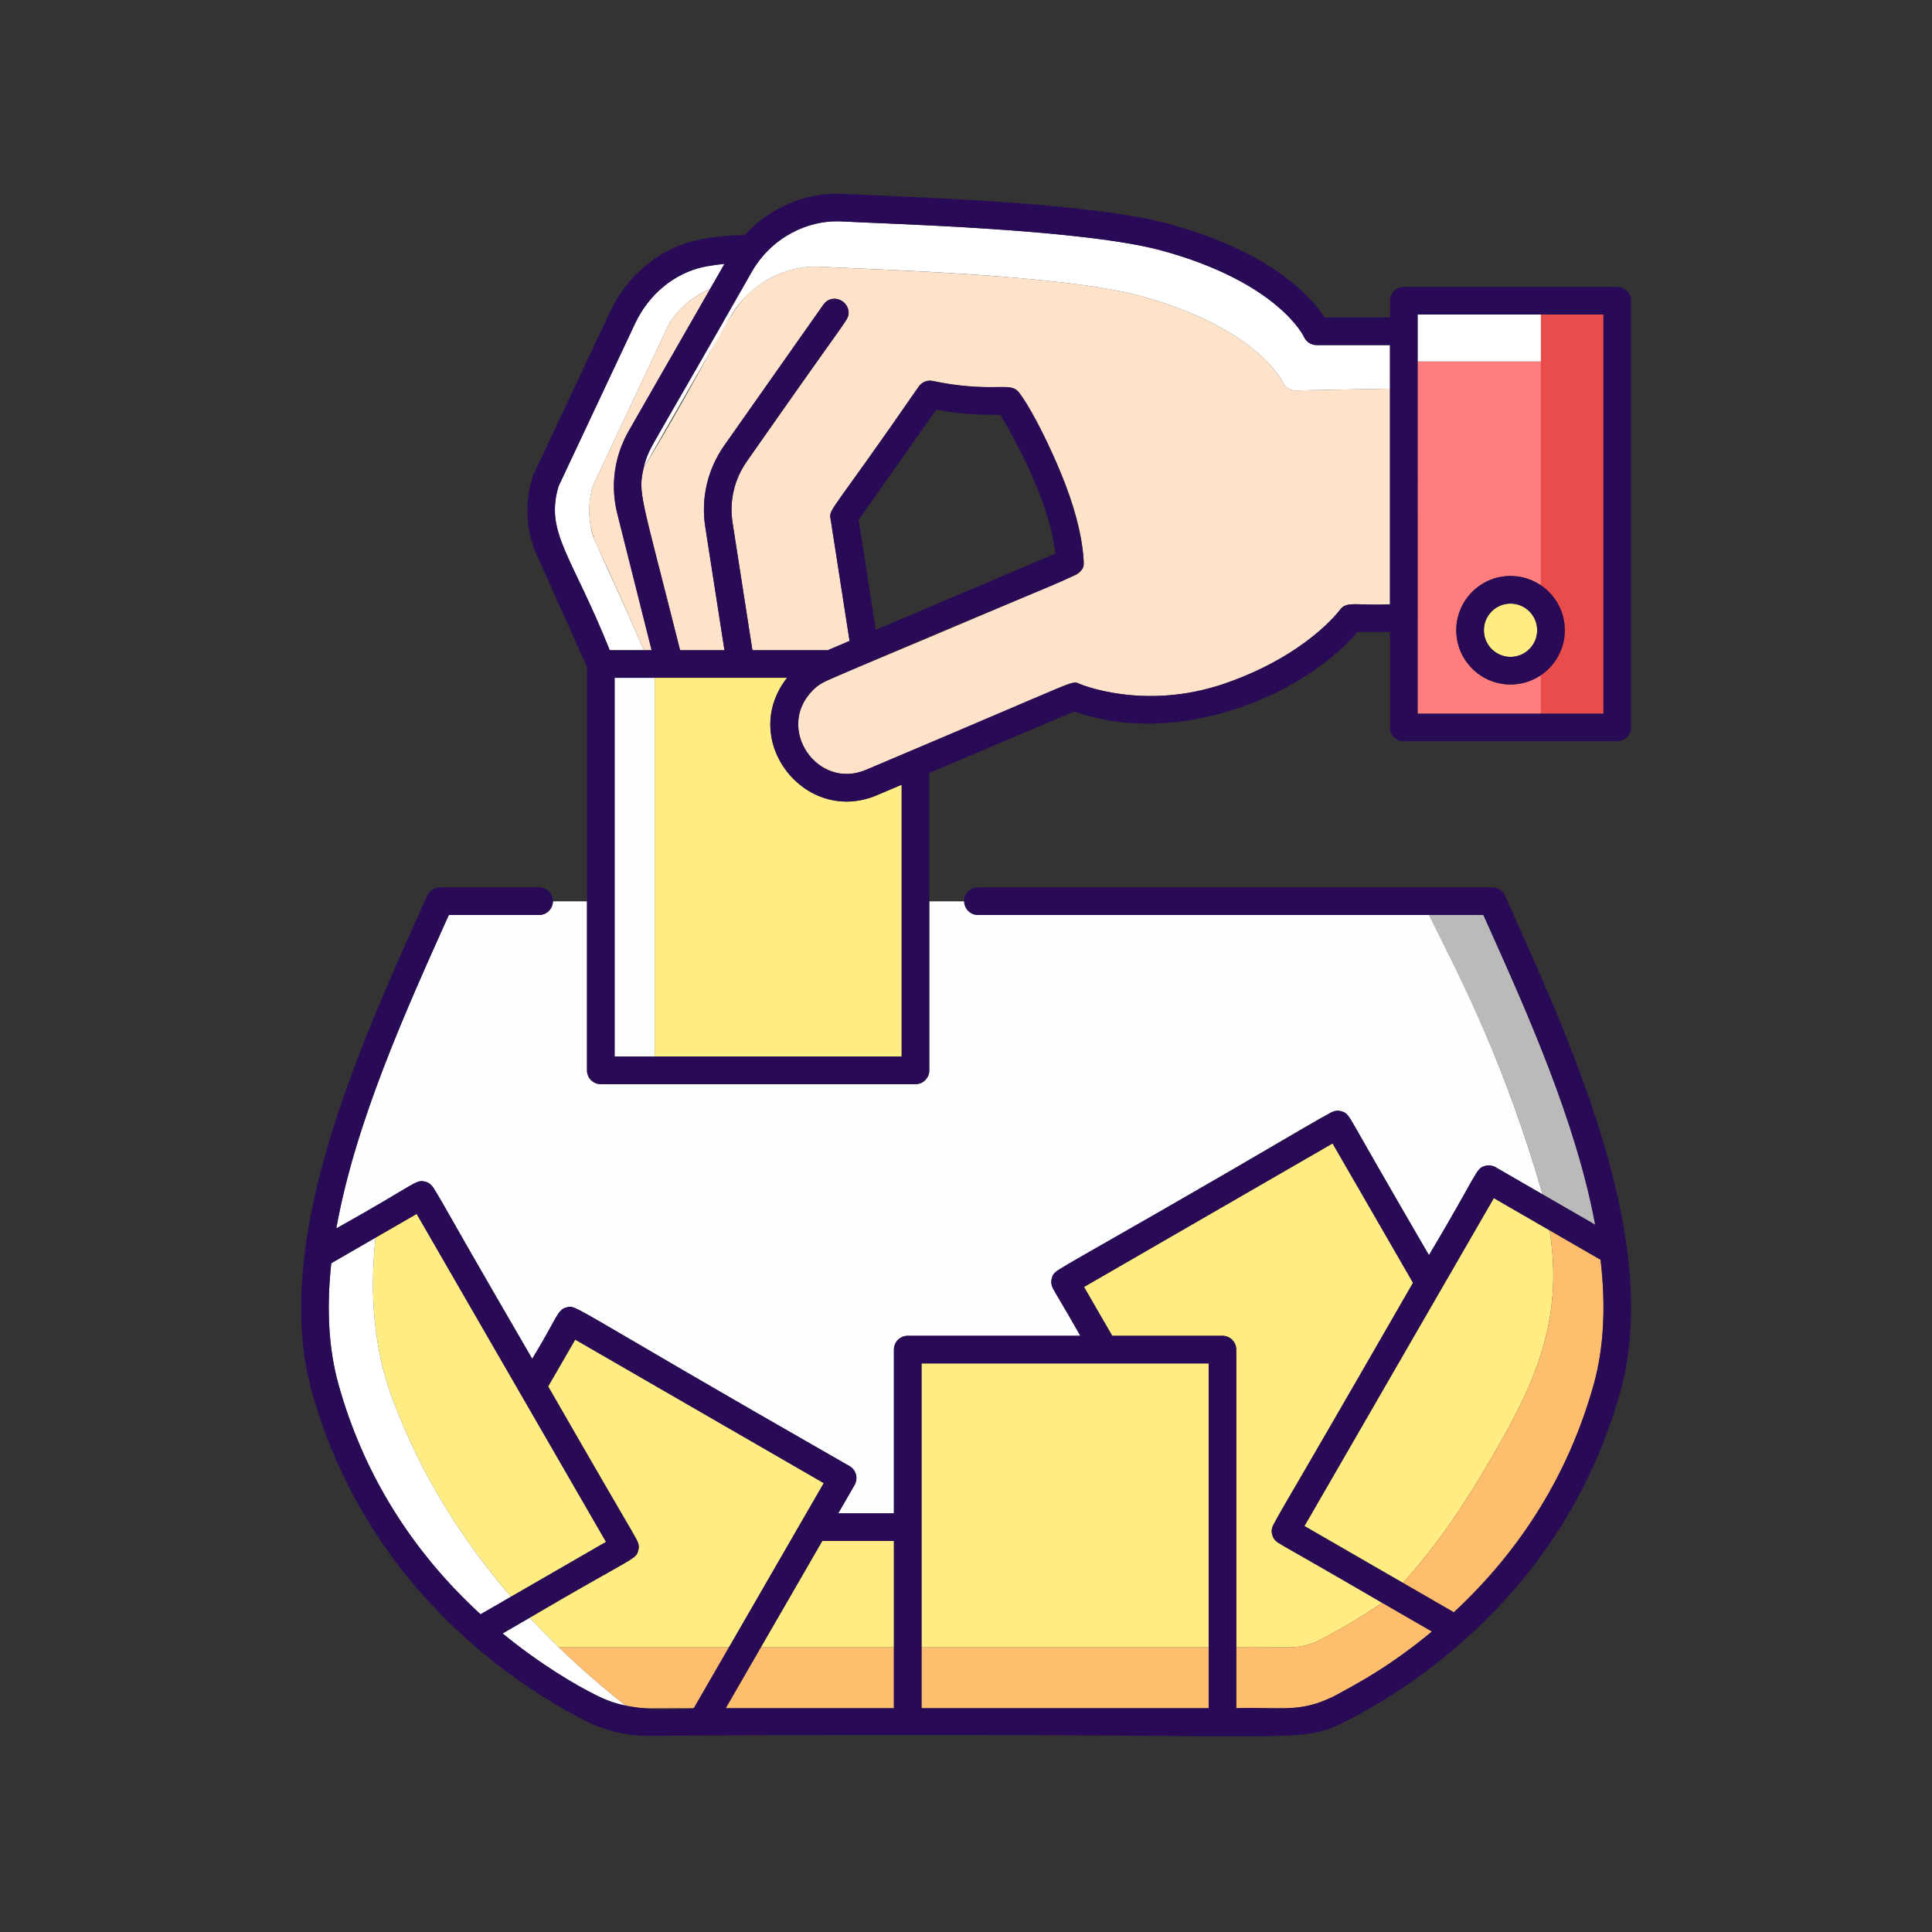
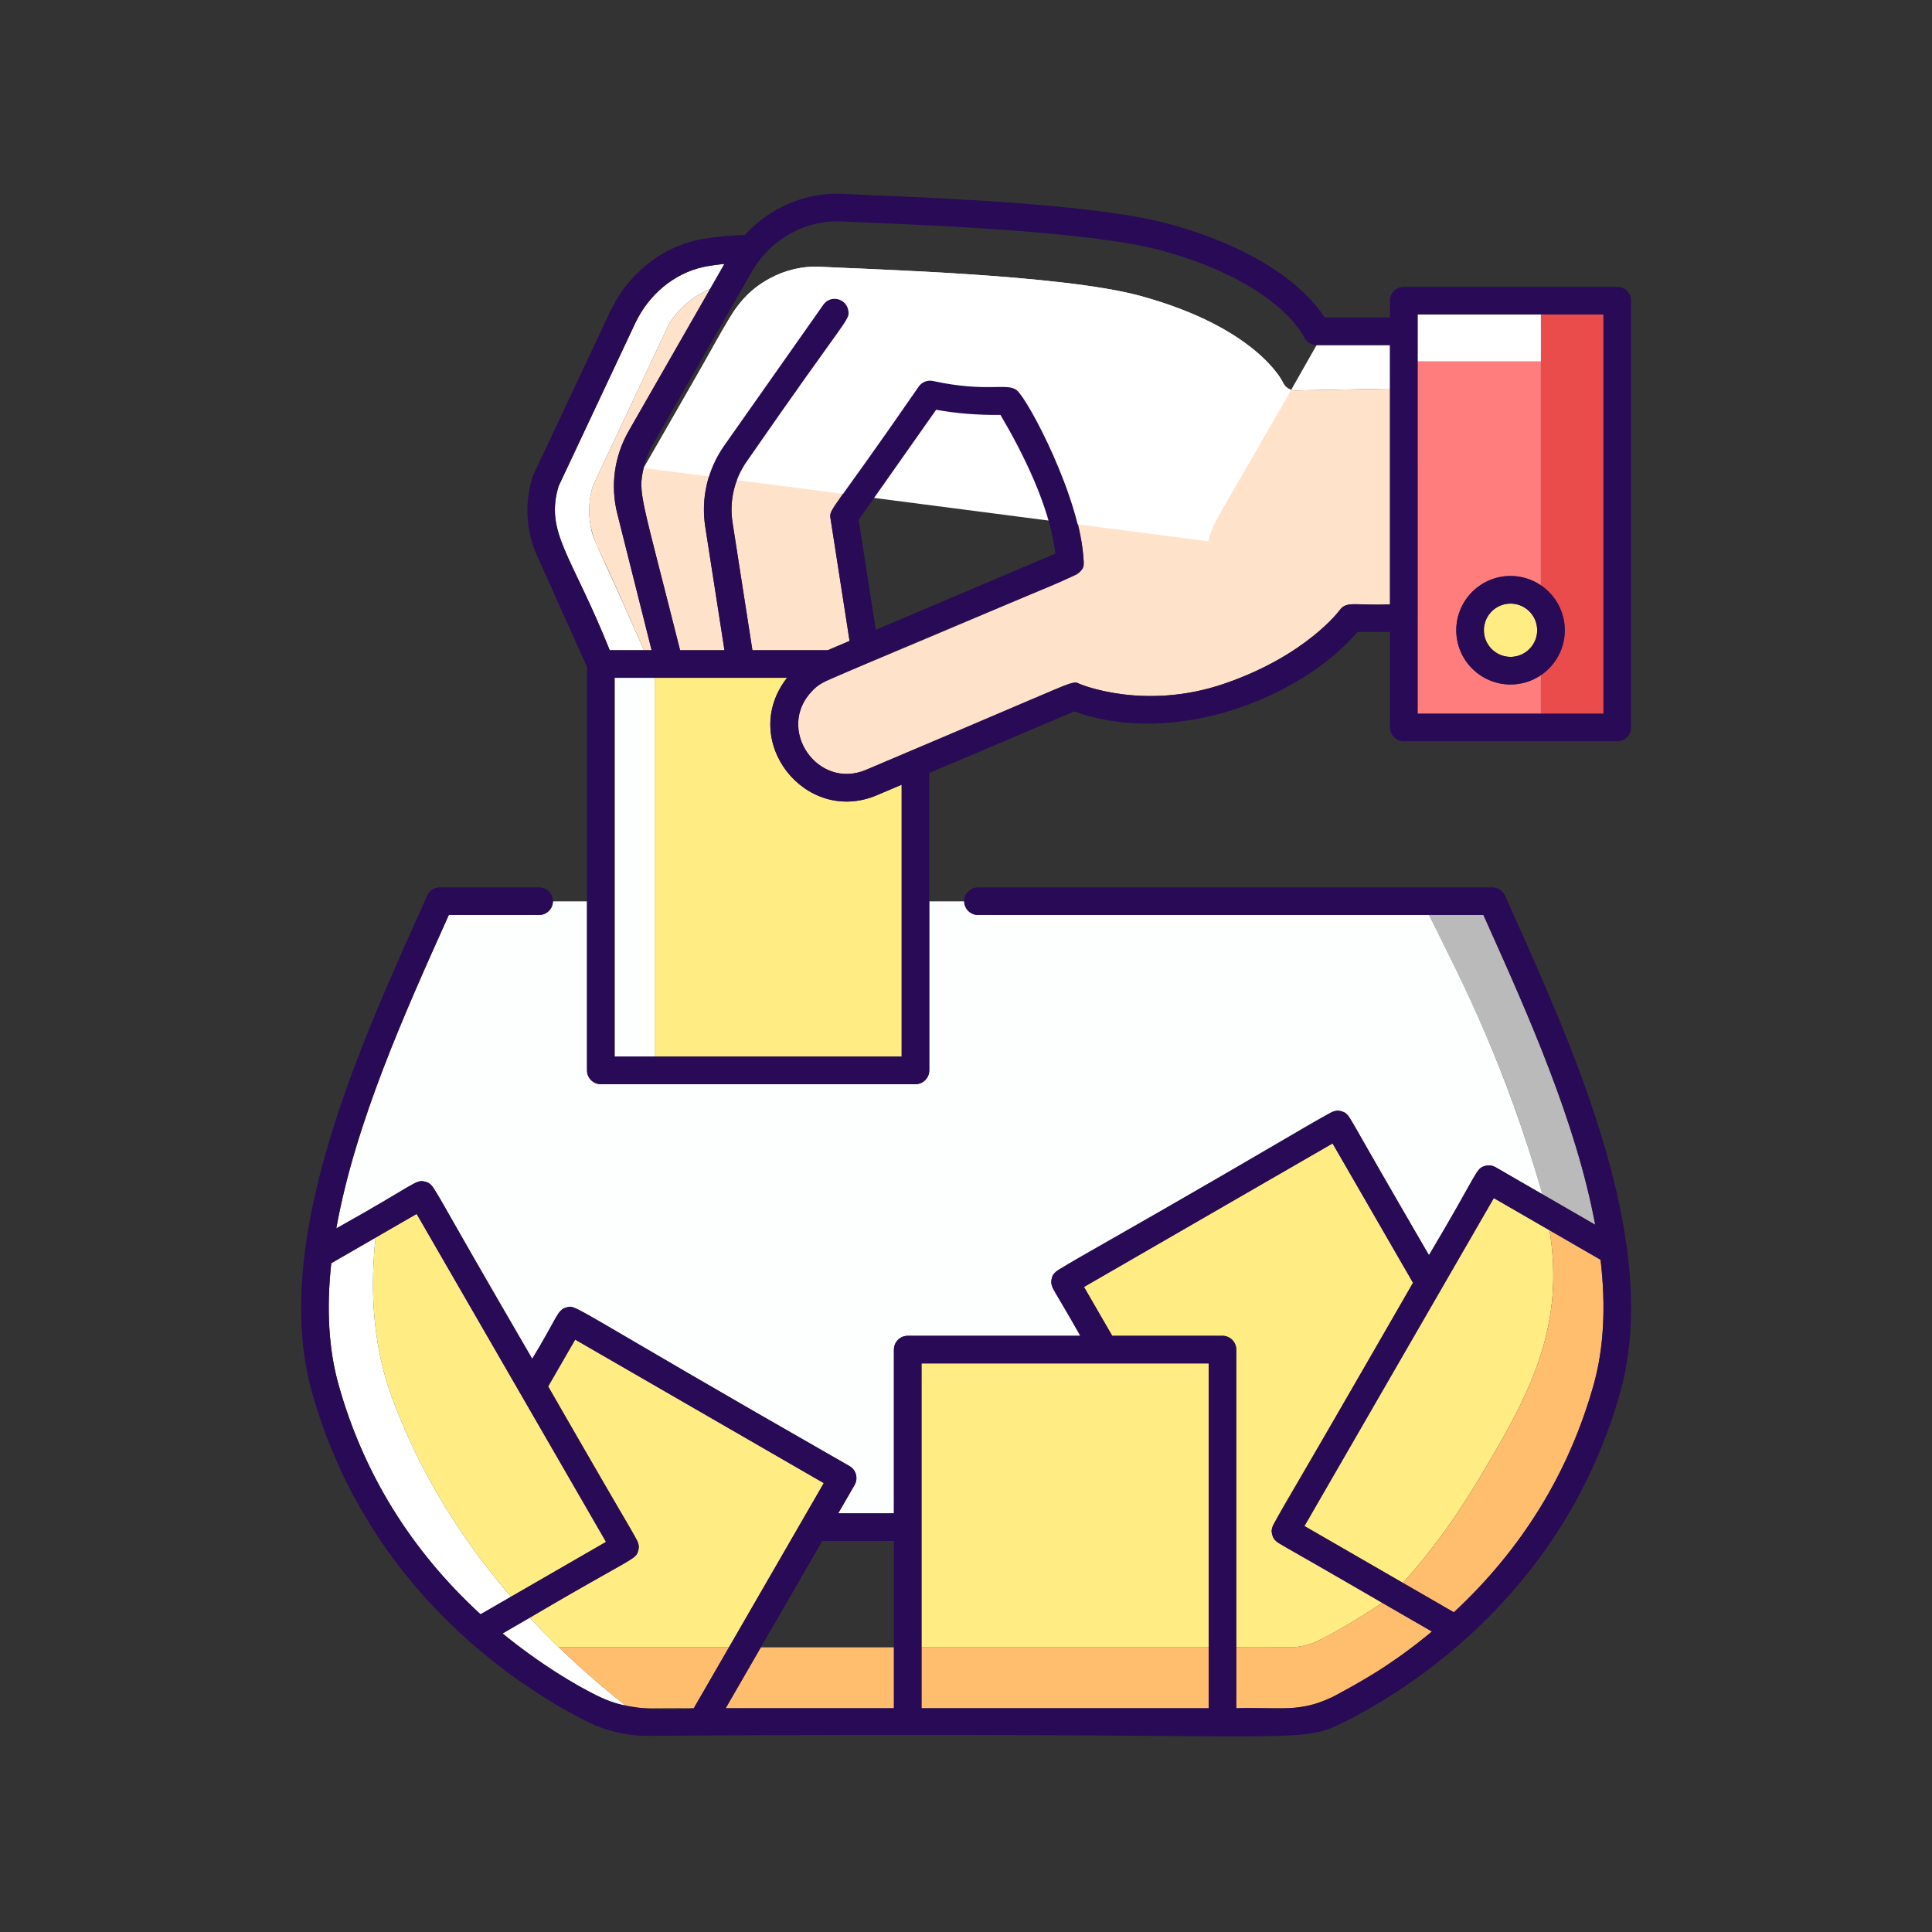
<svg xmlns="http://www.w3.org/2000/svg" id="Слой_1" enable-background="new 0 0 4000 4000" height="512" viewBox="0 0 4000 4000" width="512">
  <rect x="0" y="0" width="4000" height="4000" fill="#333333" stroke="none" />
  <g>
    <path d="m3193.606 2472.765 109.102 63.021c-39.713-213.785-140.818-439.271-222.106-620.558l-9.357-20.891h-112.511c92.308 186.294 162.82 329.049 234.872 578.428z" fill="#bababa" />
    <path d="m1144.736 1867.011c-.675 15.134-13.218 27.327-28.442 27.327h-187.101c-90.474 201.548-193.771 430.007-232.97 649.028 166.459-92.878 164.133-102.113 184.267-96.725 7.368 1.973 13.53 6.702 17.345 13.31l204.04 353.369c53.747-88.087 51.42-101.187 71.12-106.462 21.689-5.823-3.658-8.287 585.856 328.581 13.642 7.875 18.335 25.381 10.464 39.024l-33.94 58.782h115.378v-339.04c0-15.756 12.821-28.575 28.576-28.575h357.385l-56.208-97.291c-8.052-13.951-2.926-31.323 10.452-39.037 588.883-336.507 564.178-334.404 585.856-328.59 7.37 1.974 13.532 6.703 17.343 13.31l164.356 284.706c103.692-173.928 96.254-179.457 116.398-184.849 7.38-1.98 15.082-.96 21.689 2.855l97.003 56.032c-77.585-268.531-160.466-428.263-234.873-578.428h-933.98c-15.506 0-28.304-12.633-28.53-28.156 0-.007 0-.007 0-.015h-72.272v349.936c0 15.753-12.821 28.569-28.574 28.569h-651.464c-15.757 0-28.576-12.816-28.576-28.569v-349.033-.904h-70.475l-.021.837z" fill="#fcfffd" />
    <g fill="#ffed83">
      <path d="m1156.966 3410.713h352.226l196.353-340.064-514.689-297.164-55.986 96.979c189.016 333.299 192.131 318.635 186.484 339.69-5.439 20.339-7.594 10.708-224.471 139.243 19.647 21.128 39.696 41.585 60.083 61.316z" />
      <path d="m812.055 2894.839c58.746 158.515 145.555 294.738 245.849 411.073l196.817-113.604-392.09-679.04-85.101 49.135c-12.351 116.707-3.819 229.009 34.525 332.436z" />
      <path d="m2729.547 3396.69c34.205-17.201 80.323-42.941 132.184-78.216-220.83-130.812-222.209-120.721-227.681-141.069-5.814-21.696-5.578-1.066 291.476-521.535l-166.563-288.531-514.677 297.158 58.418 101.131h228.277c15.753 0 28.572 12.819 28.572 28.575v616.51h108.968c23.092 0 44.368-5.373 61.026-14.023z" />
      <path d="m3208.191 2547.184-115.424-66.671-392.083 679.019 203.944 117.717c95.052-105.292 153.311-207.446 195.755-280.678 87.333-150.683 135.196-278.236 107.808-449.387z" />
      <path d="m1629.516 1403.347h-274.147v784.179h511.436c0-79.074 0-484.404 0-562.884l-51.31 21.767c-148.693 63.147-287.16-113.845-185.979-243.062z" />
    </g>
    <path d="m1386.02 668.695-158.64 337.452c-12.337 41.302-10.204 85.248 11.292 129.656 20.552 42.461 52.436 114.381 94.435 210.401h16.008c-8.05-32.05-70.704-281.281-70.935-282.2-14.854-58.341-6.411-119.465 23.77-172.114l168.441-293.901c-35.504 15.133-64.193 39.878-84.371 70.706z" fill="#ffe2ca" />
    <path d="m2934.077 1280.319h.905v197.312h255.356v-79.815c-17.97 12.202-39.634 19.346-62.944 19.346-61.941 0-112.332-50.39-112.332-112.327 0-61.941 50.391-112.333 112.332-112.333 23.31 0 44.974 7.144 62.944 19.346v-463.469h-255.346c.026 544.885.128 530.971.006 531.838z" fill="#ff7d7d" />
    <path d="m3127.394 1249.647c-30.427 0-55.188 24.756-55.188 55.188 0 30.429 24.761 55.182 55.188 55.182 30.429 0 55.19-24.752 55.19-55.182 0-30.431-24.761-55.188-55.19-55.188z" fill="#ffed83" />
    <path d="m2656.047 791.454c-.384-.84-53.282-112.904-295.619-178.965-161.032-43.86-551.965-54.13-661.335-60.123-36.405-2.054-72.993 6.368-105.794 24.362-86.344 46.753-87.27 106.14-260.781 392.273-12.233 53.898-4.796 57.239 75.508 377.203h91.905c-9.235-58.828-19.782-126.813-39.673-254.976-9.386-59.718 4.645-119.816 39.506-169.22l204.926-291.203c21.738-30.898 68.517 1.943 46.732 32.882l-204.949 291.233c-26.261 37.22-36.83 82.492-29.755 127.472 17.54 113.021 30.675 197.771 41.055 263.811h155.936l45.231-19.194-39.393-253.323c-3.296-21.155 1.93-11.802 182.625-273.412 6.626-9.413 18.174-13.916 29.416-11.481 77.885 16.866 155.701 12.763 154.816 12.763 9.328.922 18.651 2.84 25.298 13.717 57.058 93.831 126.277 230.335 131.996 347.75.596 11.991-6.392 23.061-17.381 27.729-543.541 233.465-520.32 214.433-544.573 239.456-77.112 79.143 11.011 206.253 111.446 163.59l90.998-38.515c344.192-142.855 330.456-148.419 351.102-139.285 1.312.568 134.019 56.636 300.561-.882 168.644-58.182 237.274-151.025 237.951-151.957 14.368-19.879 34.251-8.765 104.034-11.917v-446.573c-65.437 1.221-130.87 2.446-196.309 3.67-11.115 0-21.151-6.648-25.48-16.885z" fill="#ffe2ca" />
-     <path d="m1332.518 969.001 178.772-311.918c40.658-70.817 115.608-108.79 187.803-104.717 91.028 4.989 497.723 15.561 661.335 60.123 242.337 66.061 295.235 178.125 295.619 178.965 4.33 10.236 14.365 16.885 25.479 16.885 65.439-1.224 130.872-2.449 196.309-3.67v-90.203h-151.93c-11.503 0-21.831-6.843-26.313-17.436-.501-1.098-54.11-112.775-295.024-178.447-161.83-44.074-559.204-54.515-661.147-60.091-72.347-4.086-146.729 34.169-186.971 104.264v-.003c-208.939 369.634-213.711 361.212-223.932 406.248z" fill="#fff" />
-     <path d="m1575.175 3410.713h275.58v-220.326h-148.369z" fill="#ffed83" />
+     <path d="m1332.518 969.001 178.772-311.918c40.658-70.817 115.608-108.79 187.803-104.717 91.028 4.989 497.723 15.561 661.335 60.123 242.337 66.061 295.235 178.125 295.619 178.965 4.33 10.236 14.365 16.885 25.479 16.885 65.439-1.224 130.872-2.449 196.309-3.67v-90.203h-151.93v-.003c-208.939 369.634-213.711 361.212-223.932 406.248z" fill="#fff" />
    <path d="m1907.899 2822.772h594.511v587.941h-594.511z" fill="#ffed83" />
    <path d="m3190.338 651.075h-255.356c.002 16.767.006 59.743.01 97.304h255.346z" fill="#fff" />
    <path d="m1272.48 1403.347v461.917 1.806 320.457h82.889v-784.18z" fill="#fcfffd" />
    <path d="m3190.338 1211.848c29.784 20.224 49.39 54.356 49.39 92.987 0 38.632-19.606 72.76-49.39 92.981v79.815h129.47v-826.556h-129.47v97.304z" fill="#ea4b4b" />
    <path d="m1156.966 3410.713c45.38 43.915 92.346 84.383 139.803 121.636 35.772 7.176 52.405 3.347 139.633 4.434l72.79-126.071h-352.226z" fill="#ffbd6e" />
    <path d="m1502.387 3536.784h348.368v-126.071h-275.58z" fill="#ffbd6e" />
    <path d="m1907.899 3410.713h594.511v126.07h-594.511z" fill="#ffbd6e" />
    <path d="m3208.191 2547.184c27.4 171.23-20.536 298.812-107.808 449.386-42.444 73.232-100.704 175.386-195.755 280.678l105.403 60.84c141.464-131.273 238.937-290.106 289.71-472.088 20.707-74.168 25.436-160.905 14.075-257.807z" fill="#ffbd6e" />
    <path d="m2729.219 3396.856c-42.519 21.518-76.377 11.158-169.666 13.857v126.071h100.606c54.347 0 87.517-19.337 99.49-23.709 49.011-24.644 124.29-68.072 205.047-135.173l-102.965-59.427c-50.622 34.431-87.614 55.068-132.512 78.381z" fill="#ffbd6e" />
    <path d="m1333.107 1346.203c-104.841-239.691-104.636-223.241-110.844-260.535-4.365-26.218-2.706-53.331 5.117-79.521l158.64-337.452c20.141-30.77 48.805-55.546 84.372-70.706l29.581-51.613c-17.136 1.761-33.806 4.197-43.846 6.413-59.992 13.035-112.691 56.51-140.971 116.294l-158.644 337.449c-28.696 96.148 26.528 141.44 105.892 339.672h70.703z" fill="#fff" />
    <path d="m1096.882 3349.397-56.337 32.519c58.895 48.4 181.462 135.413 256.224 150.434-71.431-56.074-137.882-116.277-199.887-182.953z" fill="#fff" />
    <path d="m812.055 2894.839c-38.345-103.427-46.876-215.729-34.525-332.436l-91.675 52.931c-10.31 94.102-5.316 178.436 14.844 250.666 51.322 183.937 150.309 344.161 294.244 476.253l62.961-36.341c-100.294-116.335-187.102-252.558-245.849-411.073z" fill="#fff" />
    <path d="m3239.728 1304.835c0-38.631-19.606-72.763-49.39-92.987-17.97-12.202-39.634-19.346-62.944-19.346-61.941 0-112.332 50.392-112.332 112.333 0 61.937 50.391 112.327 112.332 112.327 23.31 0 44.974-7.144 62.944-19.346 29.784-20.221 49.39-54.349 49.39-92.981zm-112.334 55.182c-30.427 0-55.188-24.752-55.188-55.182 0-30.432 24.761-55.188 55.188-55.188 30.429 0 55.19 24.756 55.19 55.188 0 30.43-24.761 55.182-55.19 55.182z" fill="#290a56" />
    <path d="m1215.334 2216.103c0 15.753 12.819 28.569 28.576 28.569h651.466c15.753 0 28.574-12.816 28.574-28.569 0-119.539 0-496.454 0-615.704l300.283-127.422c206.245 74.318 467.412-26.053 586.445-164.589h67.157v197.821c0 15.753 12.821 28.568 28.576 28.568h441.968c15.755 0 28.572-12.815 28.572-28.568v-883.71c0-15.753-12.817-28.568-28.572-28.568h-441.968c-15.755 0-28.576 12.815-28.576 28.568v34.824h-135.295c-25.007-38.932-106.132-134.771-322.95-193.878-170.489-46.431-564.018-55.975-672.997-62.011-78.199-4.402-153.032 28.593-204.78 85.193-32.931.289-76.403 5.584-97.927 10.345-77.136 16.762-144.585 71.987-180.418 147.732-169.936 361.708-159.84 339.432-160.951 343.018-17.884 57.712-12.928 119.085 13.943 172.778l98.873 220.396v484.369.903.904 349.031zm1719.647-1565.028h255.356 129.47v826.557h-129.47-255.356v-197.312h-.905l.922-.102c.122-.871-.01-599.928-.017-629.143zm-1068.176 1536.452h-511.436-82.889v-320.457-1.806-461.917h357.036c-101.537 129.671 37.991 305.909 185.979 243.063l51.31-21.767zm-310.355-1624.774v.003c40.253-70.114 114.644-108.349 186.971-104.264 83.923 4.59 496.724 15.311 661.147 60.091 240.914 65.672 294.522 177.349 295.024 178.447 4.482 10.593 14.811 17.436 26.313 17.436h151.93v536.775c-70.482 3.183-89.693-7.926-104.034 11.917-.677.932-69.307 93.775-237.951 151.957-166.542 57.518-299.249 1.45-300.561.882-16.159-7.149 13.952-15.709-442.1 177.8-100.69 42.771-187.878-85.145-111.446-163.59 9.213-9.505 20.222-16.992 32.728-22.251 523.278-227.058 530.923-210.796 529.226-244.934-6.445-132.326-115.389-336.451-138.553-355.084-20.264-16.309-60.859 5.259-173.557-19.145-11.242-2.435-22.79 2.068-29.416 11.481-184.041 266.456-185.813 252.952-182.625 273.412l39.393 253.323-45.231 19.194h-155.936c-10.065-64.036-20.506-131.402-41.055-263.811-7.075-44.981 3.494-90.252 29.755-127.472 212.051-306.514 213.429-291.282 209.736-312.571-4.322-24.841-36.815-32.445-51.519-11.545l-204.926 291.203c-34.861 49.403-48.892 109.502-39.506 169.22 23.939 154.249 31.959 205.832 39.673 254.976h-91.905c-81.008-322.768-87.53-324.238-75.508-377.203 3.826-16.857 10.161-33.263 19.01-48.698zm221.336 513.551 160.409-227.935c41.742 7.644 86.533 11.228 133.116 10.655 45.773 77.348 102.478 189.717 113.692 287.18l-371.805 157.785zm-621.273-69.773 158.644-337.449c28.279-59.784 80.979-103.258 140.971-116.294 10.04-2.216 26.71-4.651 43.846-6.413-44.225 77.165-157.11 274.129-198.022 345.513-30.181 52.648-38.625 113.773-23.77 172.114.231.919 64.305 255.807 70.935 282.2-19.655 0-55.465 0-86.71 0-79.405-198.327-134.58-243.555-105.894-339.671z" fill="#290a56" />
    <path d="m3132.76 1891.884-.84.334.823-.37-16.9-37.735c-4.588-10.278-14.831-16.921-26.089-16.921h-1065.001c-17.644 0-30.476 17.02-28.53 28.974v.015c.226 15.523 13.024 28.156 28.53 28.156h1046.492l9.357 20.891c81.288 181.288 182.393 406.774 222.106 620.558-34.566-19.967-157.453-90.95-206.105-119.054-6.607-3.815-14.309-4.835-21.689-2.855-20.073 5.374-12.857 11.174-116.398 184.849-175.289-297.671-161.188-292.523-181.699-298.016-7.37-1.977-15.072-.963-21.683 2.856-586.203 342.038-571.721 321.592-577.483 343.084-5.313 19.81 7.746 25.146 59.066 118.976h-357.385c-15.755 0-28.576 12.819-28.576 28.575v339.04h-115.378l33.94-58.782c7.871-13.642 3.178-31.148-10.464-39.024-590.086-337.195-564.194-334.397-585.856-328.581-19.809 5.305-18.838 20.776-71.12 106.462-210.867-359.338-199.865-360.917-221.385-366.679-20.13-5.386-17.179 3.496-184.267 96.725 39.218-219.128 142.983-448.565 232.97-649.028h187.101c15.224 0 27.767-12.192 28.442-27.327l.102-.007.021-.837c-.03-.945-.019-.617-.019-.688l.004-.215h-.029c-.274-15.521-12.938-28.071-28.522-28.071h-205.605c-11.252 0-21.488 6.635-26.077 16.903l-5.823 12.975h.004c-132.125 294.348-320.126 702.621-233.135 1014.293 116.053 415.954 436.669 615.991 569.129 682.687 38.677 19.551 82.076 29.881 125.498 29.881 1375.637-10.096 1341.432 22.828 1445.134-29.849 132.508-66.636 453.251-266.556 569.361-682.719 85.043-304.634-92.433-700.457-222.022-989.476zm-2432.061 974.116c-20.16-72.23-25.154-156.563-14.844-250.666 88.588-51.148 143.827-83.042 176.776-102.066l392.09 679.04c-83.345 48.107-185.568 107.111-259.778 149.945-143.935-132.093-242.921-292.316-294.244-476.253zm539.826 647.03c-47.699-24.017-121.022-66.227-199.98-131.115 277.476-163.583 275.338-151.303 280.809-171.761 1.977-7.37.961-15.072-2.858-21.679l-183.626-318.011 55.986-96.979 514.689 297.164c-28.662 49.641-206.534 357.701-269.143 466.135 0 0-122.063 13.539-195.877-23.754zm610.23 23.754h-348.369c32.008-55.438 185.791-321.788 199.999-346.396h148.37zm651.655 0h-594.51c0-56.079 0-629.161 0-714.012h594.51zm257.235-23.706c-69.354 35.242-124.471 20.051-200.091 23.706 0-88.014 0-655.641 0-742.58 0-15.756-12.819-28.575-28.572-28.575h-228.277l-58.418-101.131 514.677-297.158 166.563 288.531-288.617 499.85c-3.82 6.607-4.835 14.309-2.858 21.685 1.983 7.374 6.714 13.537 13.325 17.352 32.68 18.861 288.657 166.601 317.321 183.144-86.312 71.715-147.521 103.666-205.053 135.176zm540.095-647.078c-50.773 181.982-148.246 340.815-289.71 472.088-36.801-21.242-266-153.536-309.347-178.557l392.083-679.019c35.656 20.595 164.761 95.167 221.049 127.679 11.361 96.904 6.632 183.641-14.075 257.809z" fill="#290a56" />
  </g>
</svg>